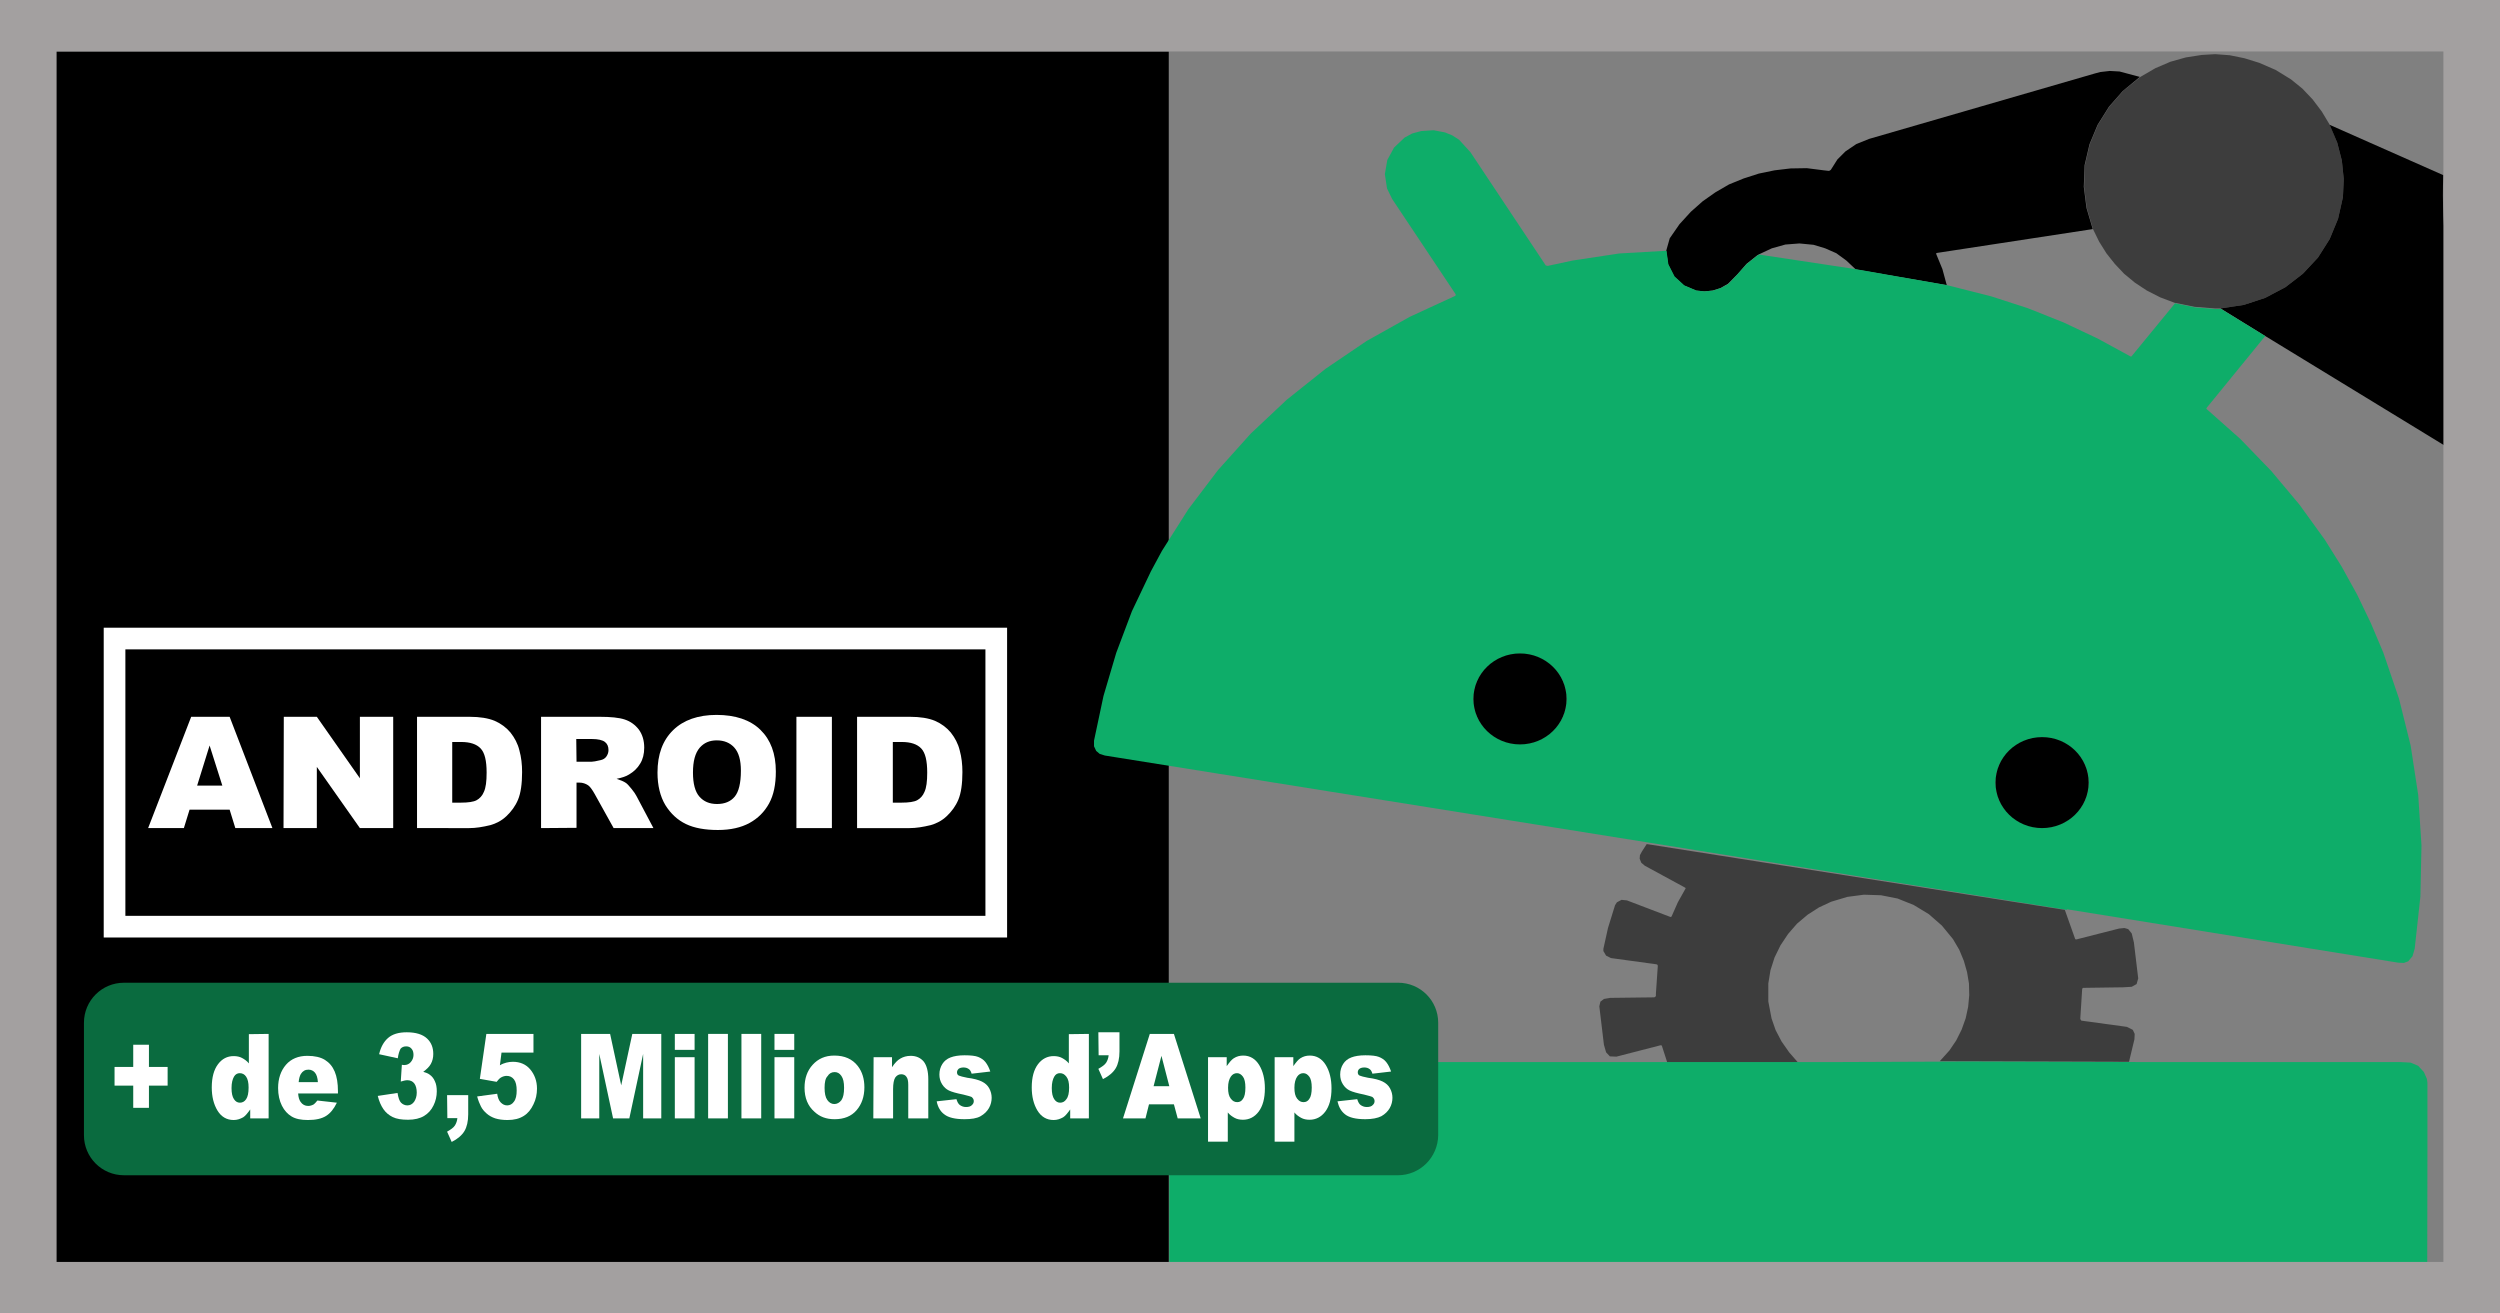
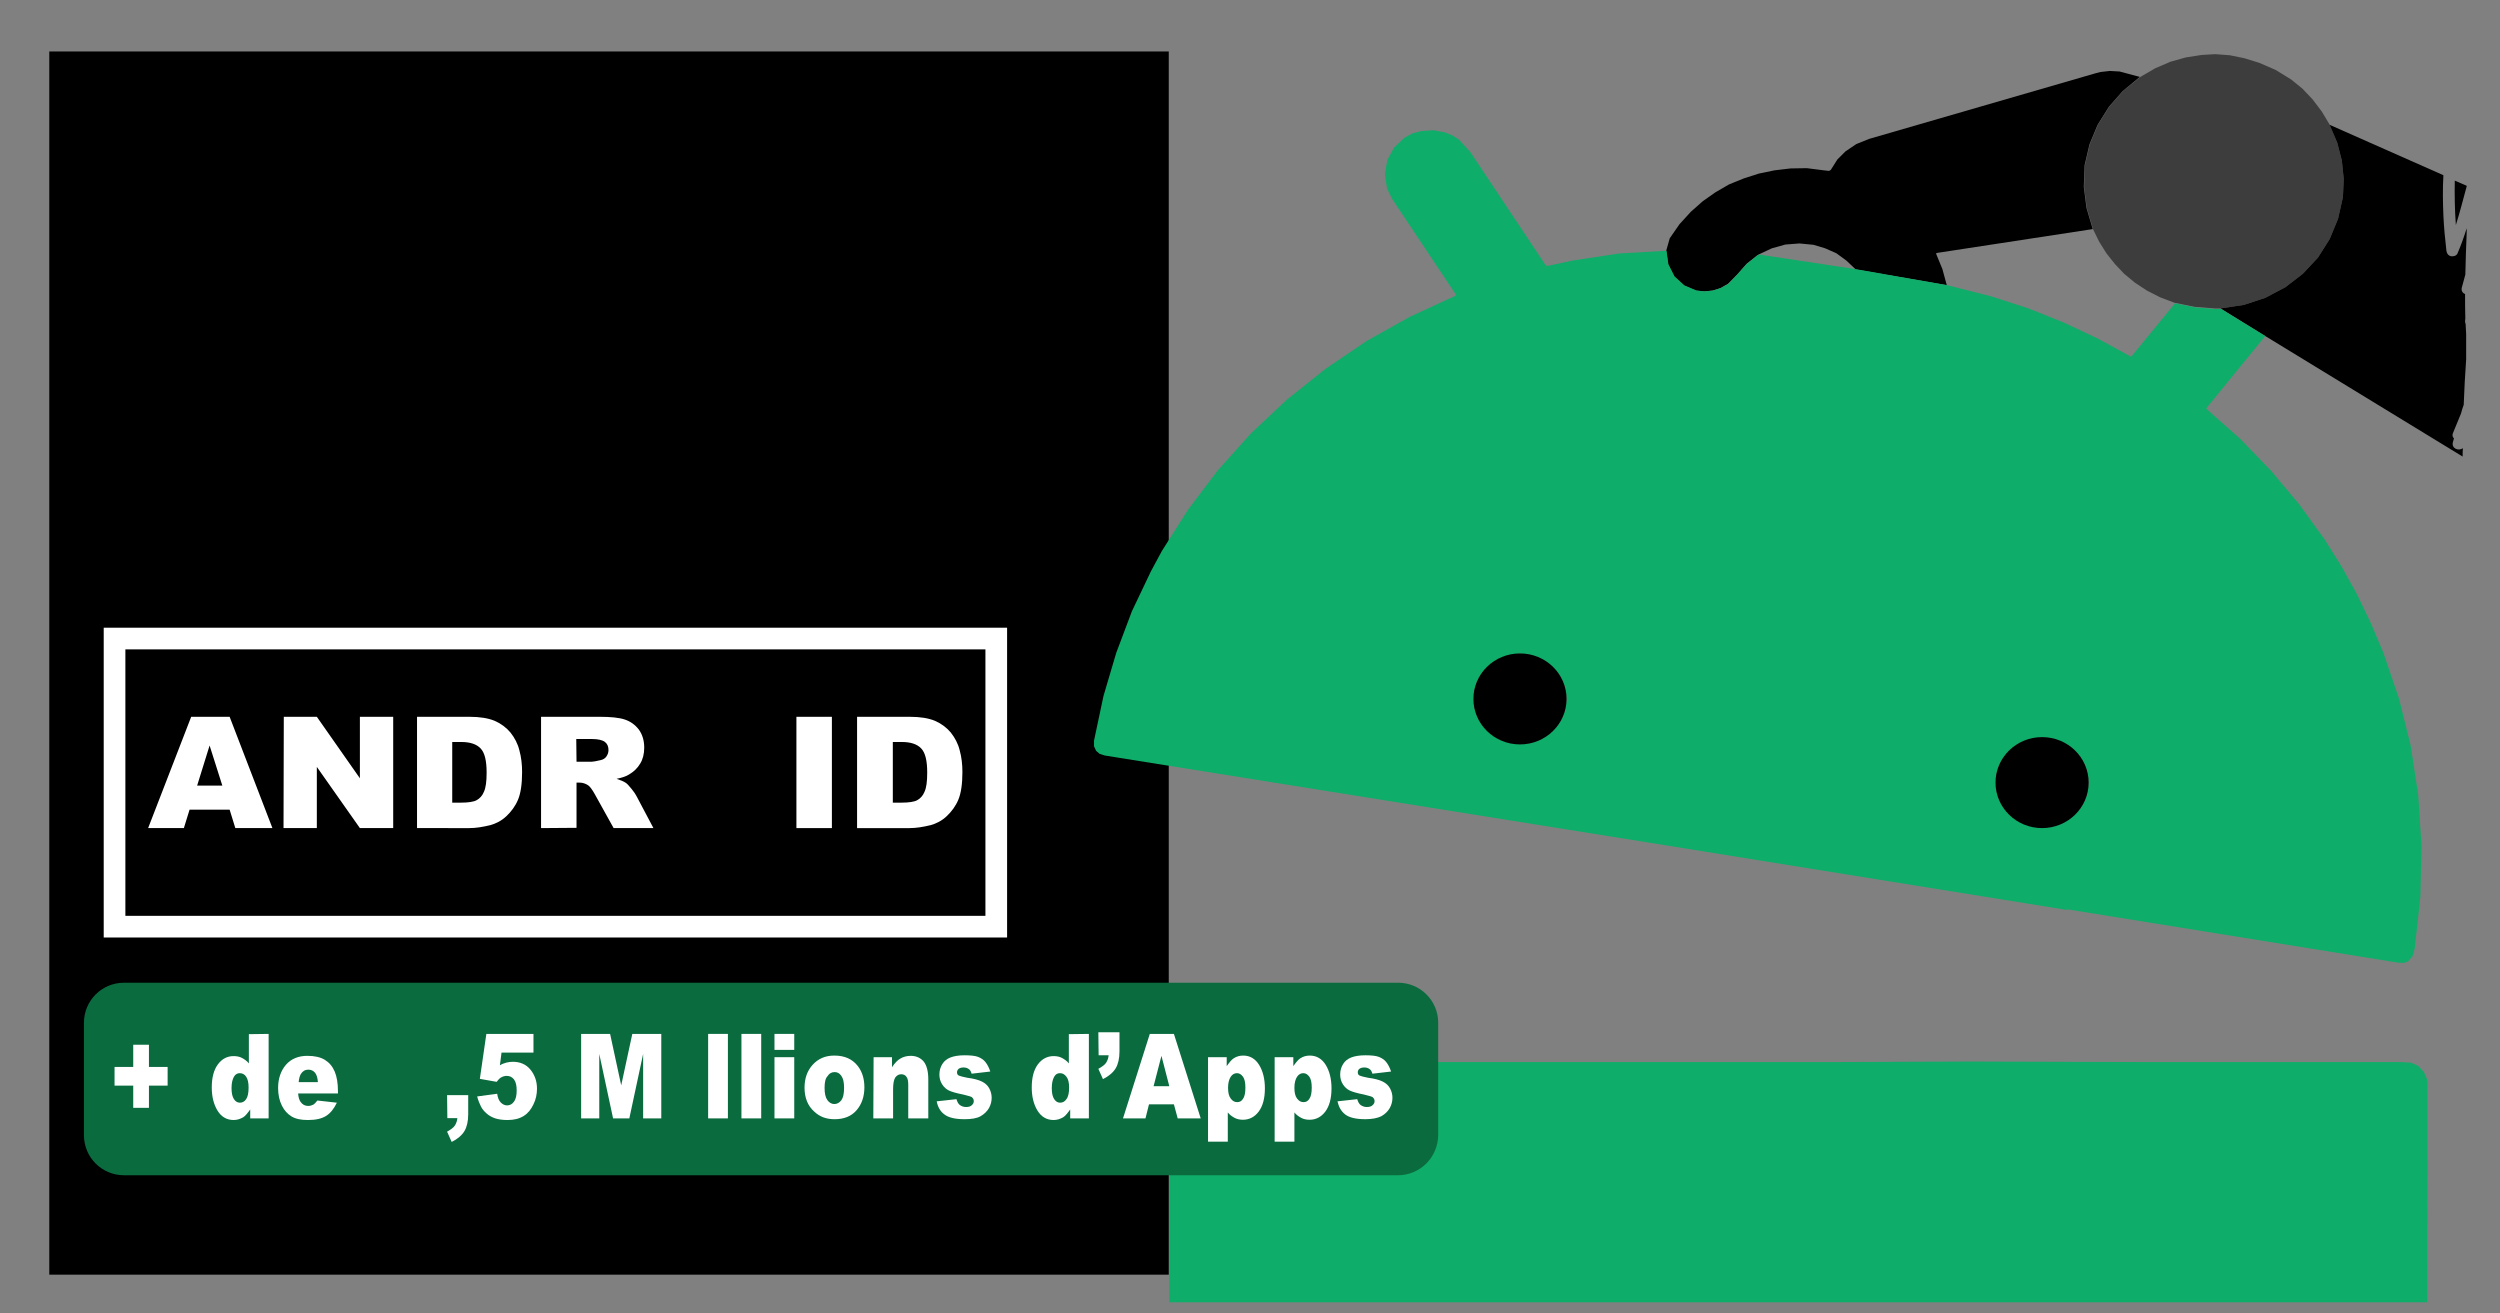
<svg xmlns="http://www.w3.org/2000/svg" id="Calque_1" x="0px" y="0px" viewBox="0 0 923.2 485" style="enable-background:new 0 0 923.2 485;" xml:space="preserve">
  <rect x="0" y="0" width="923.2" height="485" fill="#808080" stroke="none" />
  <style type="text/css">
	.st0{fill:#3D3D3D;}
	.st1{fill:#0EAD69;}
	.st2{fill:#FFFFFF;}
	.st3{fill:#A3A0A0;}
	.st4{fill:none;stroke:#FFFFFF;stroke-width:8;stroke-miterlimit:10;}
	.st5{fill:#0A6B3F;}
</style>
  <g id="Couleur_divisé">
    <path d="M18.2,19h413.4v451.7H18.2V19z" />
  </g>
  <g id="Calque_6">
    <path class="st0" d="M860.4,46.2l2.7,6.5l1.7,6.6l0.7,6.8l-0.3,6.7l-1.8,8l-3.1,7.5l-4.3,6.8l-5.6,6l-6.5,5l-7.4,3.9l-7.9,2.6   l-8.6,1.3h-2.2l-7.4-0.6l-7.4-1.5l-5.3-2l-4.9-2.5l-4.4-2.9l-4-3.3l-3.4-3.6l-3.1-3.9l-2.7-4.3l-2.3-4.7l-2.3-7.8l-1-7.8l0.3-8   l1.8-7.7l3-7.2l4.2-6.7l5.2-5.9l6.3-5.1l5.5-3.2l5.6-2.4l5.7-1.6l5.8-0.9L818,20l5.4,0.4l5.4,1.1l5.5,1.7l6,2.6l5.7,3.5l4.2,3.4   l3.8,4l3.4,4.5L860.4,46.2L860.4,46.2L860.4,46.2z" />
    <polygon points="779.1,26.2 775.6,26.6 773.7,27.1 690.2,51.3 685.5,53.2 681.5,55.9 678.5,58.9 676.1,62.7 675.7,63 675.3,63.1    673.5,62.9 667.2,62.1 661.2,62.2 655.3,62.9 649.5,64.1 643.9,65.9 638.5,68.1 633.5,71 628.8,74.3 624.4,78.2 620.2,82.8    616.6,88 615.3,92.6 616,97.6 618.2,102.1 621.8,105.4 626.3,107.3 629.4,107.6 632.4,107.3 635.3,106.4 638.1,104.8 641.6,101.3    645,97.4 648.9,94.3 649.6,93.9 654.3,91.7 659.3,90.3 664.5,89.9 669.7,90.4 674,91.7 678.1,93.5 681.8,96.2 685.3,99.5    718.9,105.3 717.3,99.4 715,93.8 715,93.5 715.3,93.4 772.8,84.6 770.5,76.8 769.5,69 769.8,61 771.6,53.3 774.6,46.1 778.8,39.4    783.9,33.6 790.2,28.4 790.2,28.4 782.7,26.4  " />
    <path d="M906.9,83.1c1.5-4.7,2.7-9.6,4-14.3c0-0.1,0-0.1,0-0.2l-4.4-1.9C906.4,72.1,906.5,77.6,906.9,83.1z" />
    <path d="M905.8,163.3c0.1-0.5,0.3-0.9,0.4-1.4c-0.5-0.5-0.7-1.1-0.4-1.9c1-2.4,2-4.8,3-7.3c0.3-1.1,0.6-2.2,1-3.2   c0.2-5.6,0.5-11.2,0.9-16.8c0-3.1,0-6.2,0-9.3c-0.1-1.3-0.1-2.5-0.2-3.8c-0.2-0.4-0.2-0.8-0.2-1.3c0-0.2,0.1-0.4,0.1-0.6   c-0.1-3-0.1-6.1-0.1-9.1c-0.9-0.4-1.5-1.2-1.2-2.4c0.4-1.6,0.9-3.2,1.3-4.8c0.1-5.2,0.3-10.4,0.5-15.6c0-0.5,0-1,0-1.5   c-1,3.2-2.1,6.3-3.4,9.3c-0.4,0.9-1.6,1.2-2.5,1c-1-0.3-1.5-1.1-1.6-2.1c-0.5-4.3-0.9-8.5-1.1-12.8c-0.2-5-0.3-10,0-15l-42-18.6   l2.8,6.6l1.7,6.6l0.7,6.8l-0.3,6.7l-1.8,8l-3.1,7.5l-4.3,6.8l-5.6,6l-6.5,5l-7.4,3.9l-7.9,2.6l-8.6,1.3l16.2,10l73.2,44.7   c0-1,0-2.1,0.1-3.1C907.9,166.7,905.2,165.6,905.8,163.3L905.8,163.3z" />
    <path class="st1" d="M615.4,92.6l0.7,5l2.3,4.5l3.6,3.3l4.5,1.9l3,0.3l3.1-0.3l2.8-0.9l2.8-1.5l3.4-3.6l3.4-3.8l3.9-3.1l0.7-0.4   l35.7,5.4l33.7,5.9l16.2,4.1l13.6,4.4l13.3,5.3l12.5,5.9l12.1,6.6l0.3,0.1l0.2-0.2l16-19.5l7.4,1.5l7.4,0.6h2.2l16.3,10l-21.7,26.6   v0.3l12.5,11.1l11.4,11.8l10.4,12.4l9.4,13l6.2,9.9l5.7,10.3l5.1,10.6l4.6,10.9l5.8,17l4.3,17.3l2.8,18.3l1.2,18.6l-0.4,18.9   l-2.1,19.2l-0.8,2.8l-1.6,1.9l-1.6,0.6l-2.1-0.1l-122.2-19.7l-0.3,0.2L607.9,311L408,279l-1.9-0.6l-1.3-1.1l-0.8-1.7v-2.1l3.5-16.5   l4.7-15.9l5.8-15.4l7-14.7l3.5-6.5l0.6-1.1l9.7-15.3l10.9-14.4l12.2-13.6l13.3-12.5l14.3-11.4l15.2-10.3l15.9-8.9l16.7-7.7l0.3-0.3   l-0.1-0.4l-23.4-35.1l-1.9-3.9l-0.8-5.3l0.9-5.2l2.5-4.6l3.9-3.7l2.8-1.5l3.3-0.9l4.6-0.3l4.2,0.8l2.7,1.1l2.5,1.6l4.2,4.6   l27.8,41.8l0.7,0.2l9.3-2l17.2-2.6L615.4,92.6L615.4,92.6L615.4,92.6z M578.5,258.1l-0.3-3.3l-1-3.2l-1.6-2.8l-2.2-2.5l-2.6-2.1   l-2.9-1.5l-3.3-1l-3.3-0.3l-3.3,0.3l-3.3,1l-2.9,1.5l-2.6,2.1l-2.2,2.5l-1.6,2.8l-1,3.2l-0.3,3.3l0.3,3.3l1,3.2l1.6,2.8l2.2,2.5   l2.6,2.1l2.9,1.5l3.3,1l3.3,0.3l3.3-0.3l3.3-1l2.9-1.5l2.6-2.1l2.2-2.5l1.6-2.8l1-3.2L578.5,258.1z M771.3,289l-0.3-3.3l-1-3.2   l-1.6-2.8l-2.2-2.5l-2.6-2.1l-2.9-1.5l-3.3-1l-3.3-0.3l-3.3,0.3l-3.3,1l-2.9,1.5l-2.6,2.1l-2.2,2.5l-1.6,2.8l-1,3.2l-0.3,3.3   l0.3,3.3l1,3.2l1.6,2.8l2.2,2.5l2.6,2.1l2.9,1.5l3.3,1l3.3,0.3l3.3-0.3l3.3-1l2.9-1.5l2.6-2.1l2.2-2.5l1.6-2.8l1-3.2L771.3,289z" />
    <ellipse cx="561.3" cy="258.1" rx="17.2" ry="16.8" />
    <ellipse cx="754.1" cy="289" rx="17.2" ry="16.8" />
-     <path class="st0" d="M762.5,336l3.8,10.7l0.2,0.2h0.3l15.7-4l2-0.2l1.4,0.4l1.3,1.6l0.8,3.3l1.6,13.3l-0.6,2.1l-1.8,1l-3.3,0.2   h-0.6l-14.1,0.2L769,365l-0.1,0.3l-0.7,11l0.4,0.6l16.8,2.3l2.2,1.1l0.7,1.5l-0.1,2l-2,8.3l-69.9-0.2l3.6-4l2.5-3.7l2-4l1.5-4.2   l0.9-4.2l0.4-4.3l-0.1-4.3l-0.7-4.2l-1.2-4.2l-1.7-4.1l-2.3-3.9l-4.1-5l-4.8-4.2l-5.6-3.4l-6-2.4l-6.1-1.2l-6.3-0.2l-6.1,0.8   l-6,1.8l-4.5,2.1l-4.2,2.7l-3.9,3.3l-3.3,3.8l-2.8,4.2l-2.2,4.5l-1.5,4.7l-0.8,4.9v6.6l1.2,6.3l1.5,4.3l2.2,4.2l2.8,4l3.3,3.8   h-48.3l-2-6.2l-0.2-0.2h-0.3l-16.3,4.2l-2.4-0.1l-1.4-1.5l-0.8-2.8l-1.7-14.2l0.4-1.7l1.3-1l2.3-0.4l16.3-0.2l0.4-0.2l0.2-0.4v-0.8   l0.7-10.2l-0.1-0.4l-0.4-0.2l-16.8-2.3l-1.8-0.9l-1-1.7v-0.8l1.7-7.7l2.6-8.4l0.7-1.1l1.7-0.9l2,0.2l16,6.1h0.3l0.2-0.2l2.3-5.2   l2.8-5l0.1-0.2l-0.2-0.2l-14.9-8.1l-1.3-1.1l-0.6-1.5l0.1-1.3l0.7-1.3l1.8-2.8L762.5,336L762.5,336z" />
    <path class="st1" d="M515.1,392.2h162.4l49.2-0.2l65.9,0.2h93.7l3.9,0.2l2.6,1.1l0.2,0.1l2.1,2.3l1.1,2.5l0.2,1.5v25.3l-0.1,55.7   H431.8v-78l0.2-4.2l0.7-2.4l2.7-2.9l2.3-0.9l3.3-0.3h44.2L515.1,392.2L515.1,392.2z" />
    <path class="st2" d="M84.8,299H70l-2.1,6.8H54.7l15.9-41.1h14.2l15.8,41.1H86.9C86.9,305.8,84.8,299,84.8,299z M82.1,290.1   l-4.7-14.8l-4.6,14.8H82.1z" />
    <path class="st2" d="M104.8,264.7H117l15.9,22.7v-22.7h12.3v41.1h-12.3L117,283.2v22.6h-12.3L104.8,264.7L104.8,264.7z" />
    <path class="st2" d="M154,264.7h19.4c3.8,0,6.9,0.5,9.3,1.5c2.3,1,4.3,2.5,5.8,4.3c1.5,1.9,2.7,4.1,3.3,6.6c0.7,2.5,1,5.2,1,8   c0,4.4-0.5,7.8-1.5,10.2s-2.5,4.4-4.3,6.1s-3.8,2.7-5.9,3.3c-2.9,0.7-5.4,1.1-7.8,1.1H154L154,264.7L154,264.7z M167,274v22.4h3.2   c2.7,0,4.7-0.3,5.8-0.9c1.1-0.6,2.1-1.6,2.7-3.1c0.7-1.5,1-3.8,1-7.1c0-4.4-0.7-7.3-2.2-8.9c-1.5-1.6-3.9-2.4-7.2-2.4L167,274   L167,274z" />
    <path class="st2" d="M199.8,305.8v-41.1h21.7c4,0,7.1,0.3,9.2,1c2.1,0.7,3.8,1.9,5.2,3.7c1.3,1.8,2,4,2,6.7c0,2.3-0.5,4.3-1.5,5.9   c-1,1.7-2.4,3-4.1,4c-1.1,0.7-2.6,1.2-4.6,1.6c1.5,0.5,2.7,1,3.4,1.5c0.5,0.3,1.2,1.1,2.1,2.2c0.9,1.1,1.5,2,1.8,2.6l6.3,11.9   h-14.7l-7-12.6c-0.9-1.6-1.7-2.7-2.4-3.2c-0.9-0.6-2-1-3.2-1h-1.1v16.7L199.8,305.8L199.8,305.8z M212.9,281.3h5.5   c0.6,0,1.7-0.2,3.4-0.6c0.9-0.2,1.6-0.6,2.1-1.3c0.5-0.7,0.8-1.5,0.8-2.4c0-1.3-0.4-2.3-1.3-3c-0.9-0.7-2.5-1.1-4.9-1.1h-5.7   L212.9,281.3L212.9,281.3z" />
-     <path class="st2" d="M242.8,285.3c0-6.7,1.9-11.9,5.8-15.7c3.8-3.7,9.2-5.6,16-5.6c6.9,0,12.4,1.8,16.2,5.5   c3.8,3.7,5.7,8.8,5.7,15.4c0,4.8-0.8,8.7-2.5,11.8c-1.7,3.1-4.1,5.5-7.2,7.2c-3.1,1.7-7,2.6-11.7,2.6s-8.7-0.7-11.8-2.2   c-3.1-1.5-5.6-3.8-7.6-7C243.8,294.1,242.8,290.1,242.8,285.3L242.8,285.3z M255.9,285.3c0,4.1,0.8,7.1,2.4,8.9s3.7,2.7,6.5,2.7   s5-0.9,6.5-2.7c1.5-1.8,2.3-5,2.3-9.6c0-3.9-0.8-6.7-2.4-8.5c-1.6-1.8-3.8-2.7-6.5-2.7c-2.7,0-4.7,0.9-6.3,2.7   C256.7,278.1,255.9,281.1,255.9,285.3L255.9,285.3z" />
    <path class="st2" d="M294.1,264.7h13.1v41.1h-13.1V264.7z" />
    <path class="st2" d="M316.7,264.7H336c3.8,0,6.9,0.5,9.3,1.5c2.3,1,4.3,2.5,5.8,4.3c1.5,1.9,2.7,4.1,3.3,6.6c0.7,2.5,1,5.2,1,8   c0,4.4-0.5,7.8-1.5,10.2s-2.5,4.4-4.3,6.1s-3.8,2.7-5.9,3.3c-2.9,0.7-5.4,1.1-7.8,1.1h-19.4V264.7z M329.7,274v22.4h3.2   c2.7,0,4.7-0.3,5.8-0.9c1.1-0.6,2.1-1.6,2.7-3.1c0.7-1.5,1-3.8,1-7.1c0-4.4-0.7-7.3-2.2-8.9c-1.5-1.6-3.9-2.4-7.2-2.4L329.7,274   L329.7,274z" />
  </g>
  <g id="Cadre">
-     <path class="st3" d="M902.3,19v447H20.9V19H902.3 M923.2,0H0v485h923.2V0z" />
-   </g>
+     </g>
  <g id="Texte_1">
    <path class="st4" d="M42.3,235.8h325.6v106.4H42.3V235.8z" />
  </g>
  <g id="Texte_2">
    <g id="Calque_4">
      <path class="st5" d="M516.2,434H45.8c-8.2,0-14.8-6.6-14.8-14.8v-41.5c0-8.2,6.6-14.8,14.8-14.8h470.5c8.2,0,14.8,6.6,14.8,14.8    v41.5C531,427.4,524.4,434,516.2,434L516.2,434L516.2,434z" />
      <path class="st5" d="M396,363h1v12h-1V363z" />
    </g>
    <path class="st2" d="M42.3,394h6.9v-8.2H55v8.2h6.9v6.9H55v8.2h-5.8v-8.2h-6.9V394z" />
    <path class="st2" d="M99.2,381.8V413h-6.8v-3.3c-1,1.4-1.8,2.4-2.6,2.9c-1.1,0.6-2.2,1-3.5,1c-2.6,0-4.6-1.2-6-3.5   s-2.1-5.2-2.1-8.5c0-3.8,0.8-6.6,2.3-8.6c1.5-2,3.4-3,5.8-3c1.1,0,2.2,0.2,3.1,0.7c0.9,0.5,1.8,1.1,2.5,2v-10.8L99.2,381.8   L99.2,381.8z M91.8,401.6c0-1.8-0.3-3.1-0.9-4s-1.4-1.3-2.4-1.3c-0.8,0-1.6,0.4-2.1,1.3s-0.9,2.2-0.9,4.2c0,1.9,0.3,3.2,0.9,4.1   s1.3,1.3,2.2,1.3c0.9,0,1.7-0.4,2.3-1.3C91.5,405,91.8,403.6,91.8,401.6L91.8,401.6z" />
    <path class="st2" d="M124.8,403.8h-14.7c0.1,1.4,0.4,2.4,0.9,3.1c0.7,1,1.6,1.5,2.8,1.5c0.7,0,1.4-0.2,2.1-0.6   c0.4-0.3,0.8-0.8,1.3-1.4l7.2,0.8c-1.1,2.3-2.4,3.9-4,4.9c-1.6,1-3.8,1.5-6.7,1.5c-2.5,0-4.5-0.4-6-1.3s-2.7-2.2-3.6-4   s-1.4-4-1.4-6.5c0-3.5,1-6.4,2.9-8.6s4.6-3.3,7.9-3.3c2.7,0,4.9,0.5,6.5,1.5c1.6,1,2.8,2.4,3.6,4.3s1.2,4.3,1.2,7.3V403.8   L124.8,403.8z M117.4,399.7c-0.1-1.7-0.5-2.9-1.1-3.6s-1.4-1.1-2.4-1.1c-1.2,0-2.1,0.5-2.8,1.6c-0.4,0.7-0.7,1.7-0.8,3H117.4   L117.4,399.7z" />
-     <path class="st2" d="M146.9,390.8l-6.9-1.5c0.6-2.6,1.7-4.6,3.3-6c1.6-1.4,3.9-2.1,6.9-2.1c3.4,0,5.9,0.8,7.5,2.3s2.3,3.4,2.3,5.7   c0,1.4-0.3,2.6-0.9,3.7s-1.6,2-2.8,2.9c1,0.3,1.8,0.6,2.3,1c0.9,0.6,1.6,1.5,2,2.5c0.5,1,0.7,2.3,0.7,3.7c0,1.8-0.4,3.6-1.2,5.2   c-0.8,1.7-2,3-3.5,3.9s-3.5,1.4-5.9,1.4s-4.3-0.3-5.7-1s-2.5-1.6-3.4-2.9s-1.6-2.9-2.1-4.9l7.3-1.1c0.3,1.8,0.7,3,1.3,3.6   s1.4,1,2.3,1c1,0,1.8-0.4,2.5-1.3c0.6-0.9,1-2,1-3.4s-0.3-2.6-0.9-3.4c-0.6-0.8-1.5-1.2-2.6-1.2c-0.6,0-1.4,0.2-2.4,0.5l0.4-6.2   c0.4,0.1,0.7,0.1,0.9,0.1c1,0,1.8-0.4,2.4-1.1c0.6-0.7,1-1.6,1-2.6s-0.2-1.7-0.7-2.3s-1.1-0.9-2-0.9s-1.6,0.3-2.1,0.9   C147.5,388.1,147.1,389.2,146.9,390.8L146.9,390.8z" />
    <path class="st2" d="M165.1,404.4h7.8v7.1c0,2.6-0.5,4.7-1.4,6.2c-0.9,1.5-2.5,2.9-4.7,4l-1.7-3.8c1.4-0.8,2.4-1.5,2.9-2.3   c0.5-0.8,0.8-1.7,0.9-2.7h-3.7L165.1,404.4L165.1,404.4z" />
    <path class="st2" d="M179.6,381.8H197v6.9h-11.8l-0.6,4.7c0.8-0.5,1.6-0.8,2.4-1c0.8-0.2,1.6-0.3,2.4-0.3c2.6,0,4.8,0.9,6.4,2.8   s2.5,4.3,2.5,7.1c0,2-0.4,4-1.3,5.8c-0.9,1.9-2,3.3-3.6,4.3c-1.6,1-3.5,1.5-6,1.5c-1.7,0-3.2-0.2-4.5-0.6c-1.2-0.4-2.3-1-3.2-1.8   c-0.9-0.8-1.6-1.6-2.1-2.6s-1-2.2-1.4-3.7l7.4-1c0.2,1.4,0.6,2.5,1.3,3.2s1.4,1.1,2.4,1.1c1,0,1.9-0.5,2.5-1.4c0.7-0.9,1-2.3,1-4.1   s-0.3-3.2-1-4.1s-1.6-1.3-2.7-1.3c-0.7,0-1.4,0.2-2.1,0.6c-0.5,0.3-1,0.8-1.6,1.6l-6.2-1.1L179.6,381.8L179.6,381.8z" />
    <path class="st2" d="M214.6,381.8h10.7l4.1,19l4.1-19h10.7V413h-6.7v-23.8l-5.1,23.8h-6l-5.1-23.8V413h-6.7L214.6,381.8   L214.6,381.8z" />
-     <path class="st2" d="M249.2,381.8h7.3v5.9h-7.3L249.2,381.8L249.2,381.8z M249.2,390.4h7.3V413h-7.3L249.2,390.4L249.2,390.4z" />
    <path class="st2" d="M261.5,381.8h7.3V413h-7.3V381.8z" />
    <path class="st2" d="M273.8,381.8h7.3V413h-7.3V381.8z" />
    <path class="st2" d="M286,381.8h7.3v5.9H286V381.8z M286,390.4h7.3V413H286V390.4z" />
    <path class="st2" d="M297.1,401.7c0-3.5,1-6.3,3-8.5s4.6-3.4,8-3.4c3.8,0,6.7,1.3,8.7,3.9c1.6,2.1,2.4,4.7,2.4,7.8   c0,3.5-1,6.3-2.9,8.5s-4.6,3.3-8.1,3.3c-3.1,0-5.5-0.9-7.5-2.8C298.3,408.4,297.1,405.4,297.1,401.7z M304.5,401.7   c0,2,0.3,3.5,1,4.5s1.6,1.5,2.6,1.5s1.9-0.5,2.6-1.4c0.7-1,1-2.5,1-4.6c0-2-0.3-3.4-1-4.4c-0.7-1-1.5-1.4-2.5-1.4   c-1.1,0-2,0.5-2.6,1.5C304.8,398.2,304.5,399.7,304.5,401.7L304.5,401.7z" />
    <path class="st2" d="M322.6,390.4h6.8v3.7c1-1.5,2-2.6,3.1-3.2c1-0.6,2.3-1,3.8-1c2,0,3.6,0.7,4.8,2.1c1.1,1.4,1.7,3.6,1.7,6.6V413   h-7.4v-12.4c0-1.4-0.2-2.4-0.7-3c-0.4-0.6-1.1-0.9-1.9-0.9c-0.9,0-1.6,0.4-2.2,1.2c-0.5,0.8-0.8,2.2-0.8,4.3V413h-7.3L322.6,390.4   L322.6,390.4z" />
    <path class="st2" d="M345.9,406.7l7.3-0.8c0.3,1,0.7,1.8,1.3,2.2s1.3,0.7,2.2,0.7c1,0,1.8-0.2,2.3-0.8c0.4-0.4,0.6-0.8,0.6-1.4   c0-0.6-0.3-1.1-0.8-1.5c-0.4-0.2-1.5-0.5-3.1-0.9c-2.5-0.5-4.3-1-5.3-1.5c-1-0.5-1.8-1.2-2.5-2.3c-0.7-1.1-1-2.3-1-3.6   c0-1.5,0.4-2.8,1.1-3.9s1.7-1.9,3-2.4c1.3-0.5,3-0.8,5.2-0.8c2.3,0,4,0.2,5,0.6s2,1,2.7,1.9s1.3,2,1.8,3.5l-6.9,0.8   c-0.2-0.7-0.5-1.3-0.9-1.6c-0.6-0.5-1.3-0.7-2.1-0.7s-1.4,0.2-1.8,0.5c-0.4,0.4-0.6,0.8-0.6,1.3c0,0.5,0.2,1,0.7,1.2   s1.5,0.5,3.1,0.8c2.4,0.3,4.2,0.8,5.4,1.4c1.2,0.6,2.1,1.4,2.7,2.5s0.9,2.3,0.9,3.5s-0.3,2.6-1,3.8c-0.7,1.2-1.7,2.2-3.1,3   s-3.4,1.1-5.9,1.1c-3.5,0-6-0.6-7.5-1.8C347.3,410.5,346.3,408.8,345.9,406.7L345.9,406.7z" />
    <path class="st2" d="M402.1,381.8V413h-6.9v-3.3c-1,1.4-1.8,2.4-2.6,2.9c-1.1,0.6-2.2,1-3.5,1c-2.6,0-4.6-1.2-6-3.5   s-2.1-5.2-2.1-8.5c0-3.8,0.8-6.6,2.3-8.6c1.5-2,3.5-3,5.8-3c1.1,0,2.2,0.2,3.1,0.7c0.9,0.5,1.8,1.1,2.5,2v-10.8L402.1,381.8   L402.1,381.8z M394.8,401.6c0-1.8-0.3-3.1-1-4s-1.4-1.3-2.4-1.3c-0.9,0-1.6,0.4-2.1,1.3s-0.9,2.2-0.9,4.2c0,1.9,0.3,3.2,0.9,4.1   c0.6,0.9,1.3,1.3,2.2,1.3c0.9,0,1.7-0.4,2.3-1.3C394.5,405,394.8,403.6,394.8,401.6L394.8,401.6z" />
    <path class="st2" d="M405.6,381.2h7.8v7.1c0,2.6-0.5,4.7-1.4,6.2c-0.9,1.5-2.5,2.9-4.7,4l-1.7-3.8c1.4-0.8,2.4-1.5,2.9-2.3   s0.8-1.7,0.9-2.7h-3.7L405.6,381.2L405.6,381.2z" />
    <path class="st2" d="M433.5,407.8h-9.2L423,413h-8.3l9.9-31.2h8.9l9.9,31.2h-8.5L433.5,407.8z M431.8,401.1l-2.9-11.2l-2.9,11.2   H431.8z" />
    <path class="st2" d="M446.1,421.6v-31.2h6.9v3.3c1-1.4,1.8-2.4,2.6-2.9c1.1-0.7,2.2-1,3.5-1c2.5,0,4.5,1.2,5.9,3.5s2.1,5.2,2.1,8.6   c0,3.8-0.8,6.6-2.3,8.6s-3.5,3-5.8,3c-1.1,0-2.2-0.2-3.1-0.7c-0.9-0.5-1.8-1.1-2.5-2v10.8L446.1,421.6L446.1,421.6z M453.5,401.7   c0,1.8,0.3,3.1,1,4s1.4,1.3,2.4,1.3c0.9,0,1.6-0.4,2.1-1.2c0.6-0.8,0.9-2.2,0.9-4.2c0-1.8-0.3-3.2-0.9-4s-1.3-1.3-2.2-1.3   c-0.9,0-1.7,0.4-2.3,1.3S453.5,399.8,453.5,401.7L453.5,401.7z" />
    <path class="st2" d="M470.7,421.6v-31.2h6.9v3.3c1-1.4,1.8-2.4,2.6-2.9c1.1-0.7,2.2-1,3.5-1c2.5,0,4.5,1.2,5.9,3.5s2.1,5.2,2.1,8.6   c0,3.8-0.8,6.6-2.3,8.6s-3.5,3-5.8,3c-1.1,0-2.2-0.2-3.1-0.7c-0.9-0.5-1.8-1.1-2.5-2v10.8L470.7,421.6L470.7,421.6z M478,401.7   c0,1.8,0.3,3.1,1,4s1.4,1.3,2.4,1.3c0.9,0,1.6-0.4,2.1-1.2c0.6-0.8,0.9-2.2,0.9-4.2c0-1.8-0.3-3.2-0.9-4s-1.3-1.3-2.2-1.3   c-0.9,0-1.7,0.4-2.3,1.3S478,399.8,478,401.7L478,401.7z" />
    <path class="st2" d="M493.9,406.7l7.3-0.8c0.3,1,0.7,1.8,1.3,2.2s1.3,0.7,2.2,0.7c1,0,1.8-0.2,2.3-0.8c0.4-0.4,0.6-0.8,0.6-1.4   c0-0.6-0.3-1.1-0.8-1.5c-0.4-0.2-1.5-0.5-3.1-0.9c-2.5-0.5-4.3-1-5.3-1.5c-1-0.5-1.8-1.2-2.5-2.3s-1-2.3-1-3.6   c0-1.5,0.4-2.8,1.1-3.9s1.7-1.9,3-2.4c1.3-0.5,3-0.8,5.2-0.8c2.3,0,4,0.2,5,0.6s2,1,2.7,1.9c0.7,0.9,1.3,2,1.8,3.5l-6.9,0.8   c-0.2-0.7-0.5-1.3-0.9-1.6c-0.6-0.5-1.3-0.7-2.1-0.7s-1.4,0.2-1.8,0.5s-0.6,0.8-0.6,1.3c0,0.5,0.2,1,0.7,1.2s1.5,0.5,3.1,0.8   c2.4,0.3,4.2,0.8,5.4,1.4s2.1,1.4,2.7,2.5s0.9,2.3,0.9,3.5s-0.3,2.6-1,3.8c-0.7,1.2-1.7,2.2-3.1,3c-1.4,0.7-3.4,1.1-5.9,1.1   c-3.5,0-6-0.6-7.5-1.8S494.4,408.8,493.9,406.7L493.9,406.7z" />
  </g>
</svg>